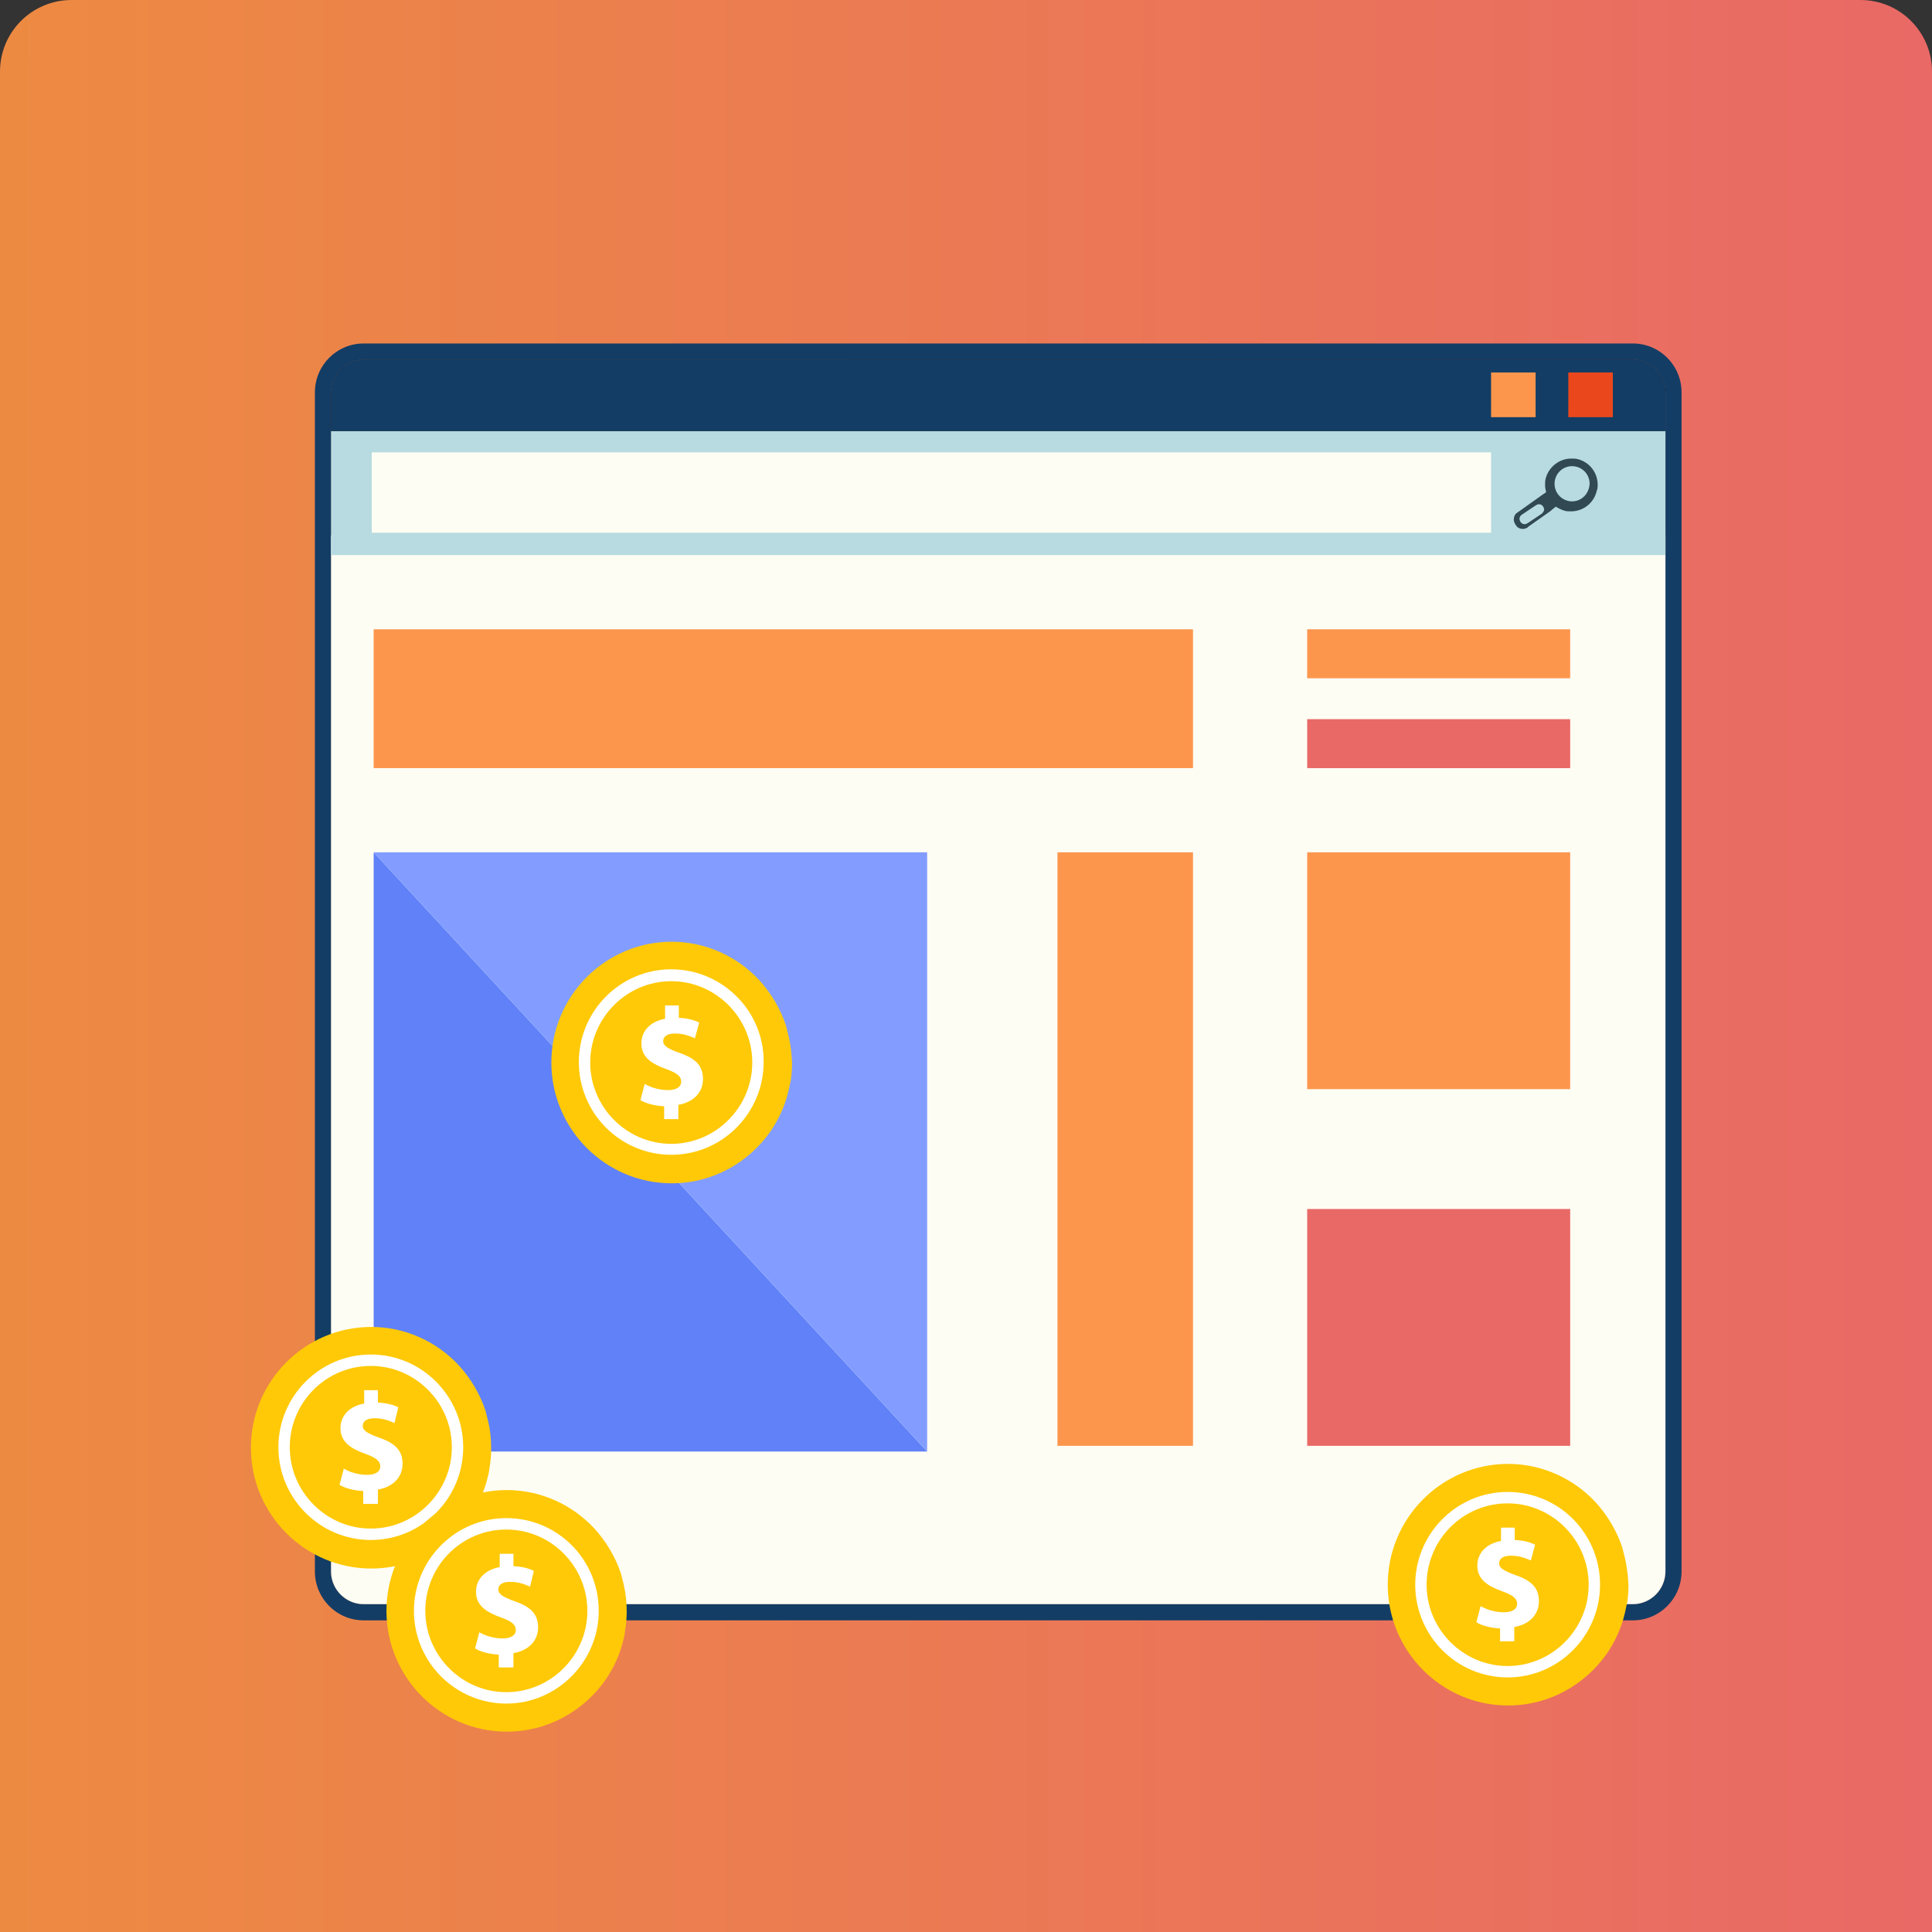
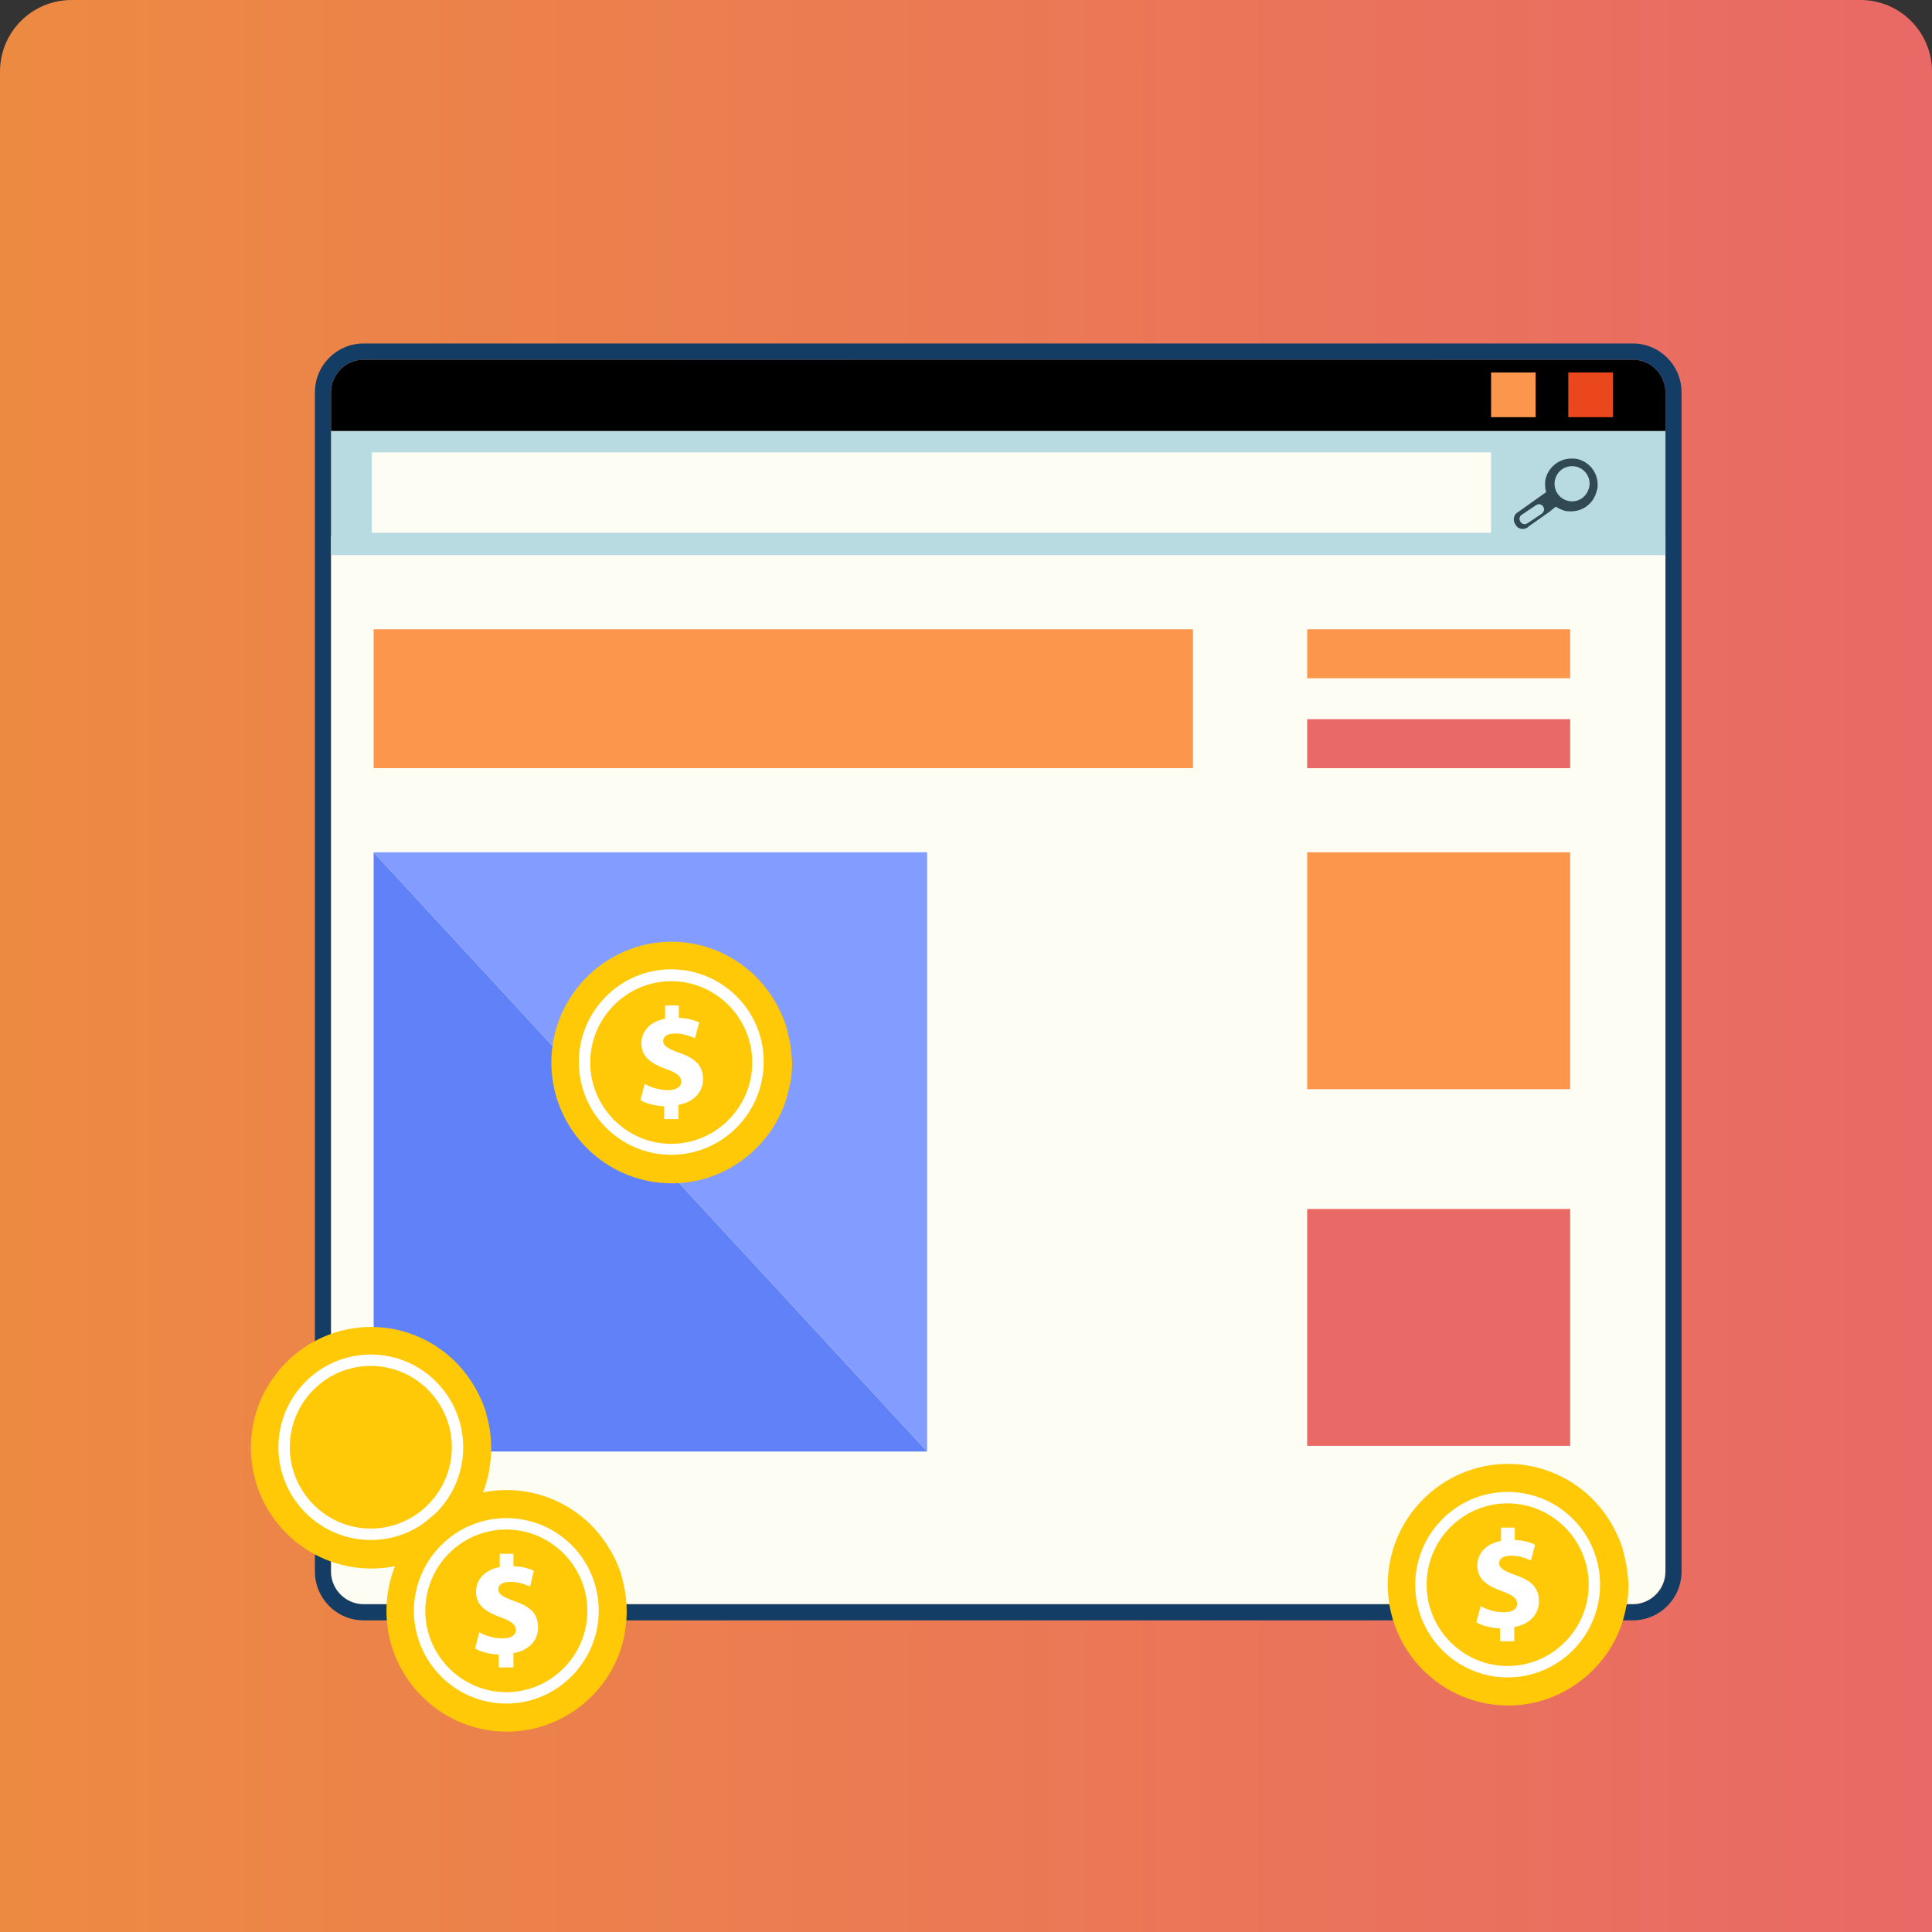
<svg xmlns="http://www.w3.org/2000/svg" width="270" height="270" viewBox="0 0 270 270" fill="none">
  <rect x="0" y="0" width="270" height="270" fill="#333333" stroke="none" />
  <path d="M0 10C0 4.477 4.477 0 10 0H260C265.523 0 270 4.477 270 10V270H0V10Z" fill="url(#paint0_linear)" />
  <g clip-path="url(#clip0)">
    <path d="M228.179 50.26H50.828C48.311 50.26 46.258 52.32 46.258 54.846V60.229V74.917V77.575V219.603C46.258 222.128 48.311 224.189 50.828 224.189H228.179C230.695 224.189 232.748 222.128 232.748 219.603V77.509V74.85V60.229V54.846C232.748 52.32 230.695 50.26 228.179 50.26Z" fill="black" />
    <path d="M228.179 50.26C230.695 50.26 232.748 52.32 232.748 54.846V60.229V74.917V77.575V219.603C232.748 222.128 230.695 224.188 228.179 224.188H50.828C48.311 224.188 46.258 222.128 46.258 219.603V77.509V74.85V60.229V54.846C46.258 52.32 48.311 50.26 50.828 50.26H228.179ZM228.179 48H50.828C47.053 48 44.007 51.057 44.007 54.846V60.229V74.917V77.575V219.603C44.007 223.391 47.053 226.448 50.828 226.448H228.179C231.954 226.448 235 223.391 235 219.603V77.509V74.85V60.229V54.846C235 51.057 231.954 48 228.179 48Z" fill="#133D65" />
    <path d="M46.258 74.85V219.603C46.258 222.128 48.311 224.188 50.828 224.188H228.179C230.695 224.188 232.748 222.128 232.748 219.603V74.85H46.258Z" fill="#FEFDF4" />
    <path d="M232.748 60.229H46.258V77.575H232.748V60.229Z" fill="#B7DBE0" />
-     <path d="M232.748 54.846C232.748 52.32 230.695 50.26 228.179 50.26H50.828C48.311 50.26 46.258 52.32 46.258 54.846V60.229H232.748V54.846Z" fill="#133D65" />
    <path d="M208.378 63.22H51.954V74.452H208.378V63.22Z" fill="#FEFDF4" />
    <path d="M223.278 67.739C223.278 66.077 222.152 64.549 220.431 64.15C220.166 64.084 219.834 64.084 219.57 64.084C217.914 64.084 216.391 65.28 215.993 66.941C215.927 67.207 215.927 67.54 215.927 67.805C215.927 68.138 215.993 68.47 216.06 68.736V68.802L215.861 68.935L215.662 69.068L212.02 71.66C211.689 71.859 211.556 72.258 211.556 72.591C211.556 72.79 211.623 73.056 211.755 73.255L211.887 73.454C212.086 73.787 212.483 73.92 212.815 73.92C213.013 73.92 213.278 73.853 213.477 73.72L213.609 73.587L216.722 71.394L216.854 71.261L217.45 70.796L217.517 70.862C217.848 71.062 218.245 71.261 218.709 71.394C218.974 71.461 219.305 71.461 219.57 71.461C221.225 71.461 222.748 70.331 223.146 68.603C223.278 68.27 223.278 68.005 223.278 67.739ZM215.464 71.793L215.397 71.727L215.464 71.793L213.477 73.122C213.344 73.189 213.212 73.255 213.08 73.255C212.815 73.255 212.616 73.122 212.483 72.923C212.417 72.79 212.351 72.657 212.351 72.524C212.351 72.258 212.483 72.059 212.682 71.926L214.669 70.597C214.801 70.53 214.934 70.464 215.066 70.464C215.331 70.464 215.53 70.597 215.662 70.796C215.729 70.929 215.795 71.062 215.795 71.195C215.795 71.394 215.662 71.594 215.464 71.793ZM219.702 70.065C218.378 70.065 217.252 69.002 217.252 67.606C217.252 66.277 218.311 65.147 219.702 65.147C221.027 65.147 222.152 66.21 222.152 67.606C222.086 69.002 221.027 70.065 219.702 70.065Z" fill="#314953" />
    <path d="M225.397 52.054H219.172V58.301H225.397V52.054Z" fill="#EB471D" />
-     <path d="M214.603 52.054H208.378V58.301H214.603V52.054Z" fill="#FD964D" />
+     <path d="M214.603 52.054H208.378V58.301H214.603V52.054" fill="#FD964D" />
    <path d="M166.722 87.943H52.219V107.35H166.722V87.943Z" fill="#FD964D" />
    <path d="M219.437 87.943H182.682V94.789H219.437V87.943Z" fill="#FD964D" />
    <path d="M219.437 100.504H182.682V107.35H219.437V100.504Z" fill="#E96966" />
-     <path d="M166.722 119.113H147.781V202.057H166.722V119.113Z" fill="#FD964D" />
    <path d="M219.437 119.113H182.682V152.211H219.437V119.113Z" fill="#FD964D" />
    <path d="M219.437 168.959H182.682V202.057H219.437V168.959Z" fill="#E96966" />
    <path d="M52.219 202.854H129.57L52.219 119.113V202.854Z" fill="#6081F7" />
    <path d="M52.219 119.113L129.57 202.854V119.113H52.219Z" fill="#829DFF" />
    <path d="M227.119 217.874C226.987 217.343 226.854 216.811 226.722 216.279C225.927 213.887 224.603 211.694 222.947 209.899C219.901 206.643 215.53 204.582 210.762 204.582C201.49 204.582 193.94 212.159 193.94 221.463C193.94 230.768 201.49 238.345 210.762 238.345C216.523 238.345 221.556 235.42 224.603 231.034C225.728 229.372 226.589 227.511 227.053 225.518C227.185 225.052 227.252 224.521 227.384 224.055C227.517 223.258 227.583 222.394 227.583 221.53C227.517 220.267 227.384 219.071 227.119 217.874Z" fill="#FFC907" />
    <path d="M210.695 210.098C216.92 210.098 222.02 215.216 222.02 221.463C222.02 227.711 216.92 232.828 210.695 232.828C204.47 232.828 199.371 227.711 199.371 221.463C199.371 215.216 204.404 210.098 210.695 210.098ZM210.695 208.503C203.543 208.503 197.781 214.352 197.781 221.463C197.781 228.641 203.609 234.423 210.695 234.423C217.848 234.423 223.609 228.575 223.609 221.463C223.609 214.286 217.848 208.503 210.695 208.503Z" fill="white" />
    <path d="M209.636 229.439V227.578C208.311 227.511 207.053 227.179 206.324 226.714L206.92 224.454C207.715 224.919 208.907 225.318 210.166 225.318C211.291 225.318 212.02 224.919 212.02 224.122C212.02 223.391 211.424 222.926 209.967 222.394C207.914 221.663 206.457 220.732 206.457 218.805C206.457 217.077 207.649 215.748 209.768 215.349V213.488H211.689V215.216C213.013 215.282 213.874 215.548 214.536 215.881L213.94 218.074C213.411 217.874 212.55 217.409 211.159 217.409C209.901 217.409 209.503 217.941 209.503 218.473C209.503 219.137 210.166 219.536 211.821 220.134C214.139 220.932 215.066 221.995 215.066 223.79C215.066 225.517 213.874 226.98 211.622 227.378V229.372H209.636V229.439Z" fill="white" />
    <path d="M68.245 198.734C68.113 198.202 67.98 197.67 67.848 197.139C67.053 194.746 65.728 192.553 64.073 190.759C61.026 187.502 56.656 185.442 51.887 185.442C42.616 185.442 35.066 193.018 35.066 202.323C35.066 211.627 42.616 219.204 51.887 219.204C57.649 219.204 62.682 216.28 65.728 211.893C66.854 210.232 67.715 208.371 68.179 206.377C68.311 205.912 68.377 205.38 68.444 204.915C68.576 204.117 68.642 203.253 68.642 202.389C68.642 201.06 68.51 199.864 68.245 198.734Z" fill="#FFC907" />
    <path d="M51.821 190.891C58.046 190.891 63.146 196.009 63.146 202.256C63.146 208.504 58.046 213.621 51.821 213.621C45.596 213.621 40.497 208.504 40.497 202.256C40.497 196.009 45.53 190.891 51.821 190.891ZM51.821 189.296C44.669 189.296 38.907 195.145 38.907 202.256C38.907 209.434 44.735 215.216 51.821 215.216C58.974 215.216 64.735 209.368 64.735 202.256C64.735 195.145 58.974 189.296 51.821 189.296Z" fill="white" />
-     <path d="M50.762 210.232V208.371C49.437 208.304 48.179 207.972 47.45 207.507L48.046 205.247C48.841 205.712 50.033 206.111 51.291 206.111C52.417 206.111 53.146 205.712 53.146 204.915C53.146 204.184 52.55 203.718 51.093 203.187C49.04 202.456 47.583 201.525 47.583 199.598C47.583 197.87 48.775 196.541 50.894 196.142V194.281H52.815V196.009C54.139 196.075 55 196.341 55.662 196.674L55.132 198.867C54.603 198.667 53.742 198.202 52.351 198.202C51.093 198.202 50.695 198.734 50.695 199.266C50.695 199.93 51.358 200.329 53.013 200.927C55.331 201.725 56.258 202.788 56.258 204.582C56.258 206.31 55.066 207.773 52.815 208.171V210.165H50.762V210.232Z" fill="white" />
    <path d="M110.232 144.9C110.099 144.369 109.967 143.837 109.834 143.305C109.04 140.913 107.715 138.719 106.06 136.925C103.013 133.668 98.642 131.608 93.874 131.608C84.603 131.608 77.053 139.185 77.053 148.489C77.053 157.794 84.603 165.37 93.874 165.37C99.636 165.37 104.669 162.446 107.715 158.06C108.841 156.398 109.702 154.537 110.166 152.543C110.298 152.078 110.364 151.546 110.497 151.081C110.629 150.284 110.695 149.42 110.695 148.556C110.629 147.227 110.497 146.03 110.232 144.9Z" fill="#FFC907" />
    <path d="M93.808 137.124C100.033 137.124 105.132 142.242 105.132 148.489C105.132 154.737 100.033 159.854 93.808 159.854C87.583 159.854 82.483 154.737 82.483 148.489C82.483 142.242 87.583 137.124 93.808 137.124ZM93.808 135.463C86.656 135.463 80.894 141.311 80.894 148.423C80.894 155.601 86.722 161.383 93.808 161.383C100.96 161.383 106.722 155.534 106.722 148.423C106.788 141.311 100.96 135.463 93.808 135.463Z" fill="white" />
    <path d="M92.815 156.465V154.604C91.49 154.537 90.232 154.205 89.503 153.74L90.099 151.48C90.894 151.945 92.086 152.344 93.344 152.344C94.47 152.344 95.199 151.945 95.199 151.148C95.199 150.417 94.603 149.951 93.146 149.42C91.093 148.689 89.636 147.758 89.636 145.831C89.636 144.103 90.828 142.774 92.947 142.375V140.514H94.868V142.242C96.192 142.308 97.053 142.574 97.715 142.907L97.119 145.1C96.589 144.9 95.728 144.435 94.338 144.435C93.079 144.435 92.682 144.967 92.682 145.498C92.682 146.163 93.344 146.562 95 147.16C97.318 147.958 98.245 149.021 98.245 150.815C98.245 152.543 97.053 154.006 94.801 154.404V156.398H92.815V156.465Z" fill="white" />
    <path d="M87.186 221.53C87.053 220.998 86.921 220.467 86.788 219.935C85.993 217.542 84.669 215.349 83.013 213.555C79.967 210.298 75.596 208.238 70.828 208.238C61.556 208.238 54.007 215.814 54.007 225.119C54.007 234.423 61.556 242 70.828 242C76.589 242 81.623 239.076 84.669 234.689C85.795 233.028 86.656 231.167 87.119 229.173C87.252 228.708 87.318 228.176 87.384 227.711C87.517 226.913 87.583 226.049 87.583 225.185C87.583 223.923 87.45 222.726 87.186 221.53Z" fill="#FFC907" />
    <path d="M70.762 213.754C76.987 213.754 82.086 218.872 82.086 225.119C82.086 231.366 76.987 236.484 70.762 236.484C64.537 236.484 59.437 231.366 59.437 225.119C59.437 218.872 64.47 213.754 70.762 213.754ZM70.762 212.159C63.609 212.159 57.848 218.008 57.848 225.119C57.848 232.297 63.675 238.079 70.762 238.079C77.848 238.079 83.675 232.23 83.675 225.119C83.675 217.941 77.914 212.159 70.762 212.159Z" fill="white" />
    <path d="M69.702 233.094V231.233C68.377 231.167 67.119 230.835 66.391 230.369L66.987 228.11C67.781 228.575 68.974 228.974 70.232 228.974C71.358 228.974 72.086 228.575 72.086 227.777C72.086 227.046 71.49 226.581 70.033 226.049C67.98 225.318 66.523 224.388 66.523 222.46C66.523 220.732 67.715 219.403 69.835 219.004V217.144H71.755V218.872C73.079 218.938 73.94 219.204 74.603 219.536L74.073 221.729C73.543 221.53 72.682 221.065 71.291 221.065C70.033 221.065 69.636 221.596 69.636 222.128C69.636 222.793 70.298 223.192 71.954 223.79C74.272 224.587 75.199 225.651 75.199 227.445C75.199 229.173 74.007 230.635 71.755 231.034V233.028H69.702V233.094Z" fill="white" />
  </g>
  <defs>
    <linearGradient id="paint0_linear" x1="0.174" y1="134.905" x2="270.105" y2="134.905" gradientUnits="userSpaceOnUse">
      <stop stop-color="#ED8A42" />
      <stop offset="1" stop-color="#E96966" />
    </linearGradient>
    <clipPath id="clip0">
      <rect width="200" height="194" fill="white" transform="translate(35 48)" />
    </clipPath>
  </defs>
</svg>